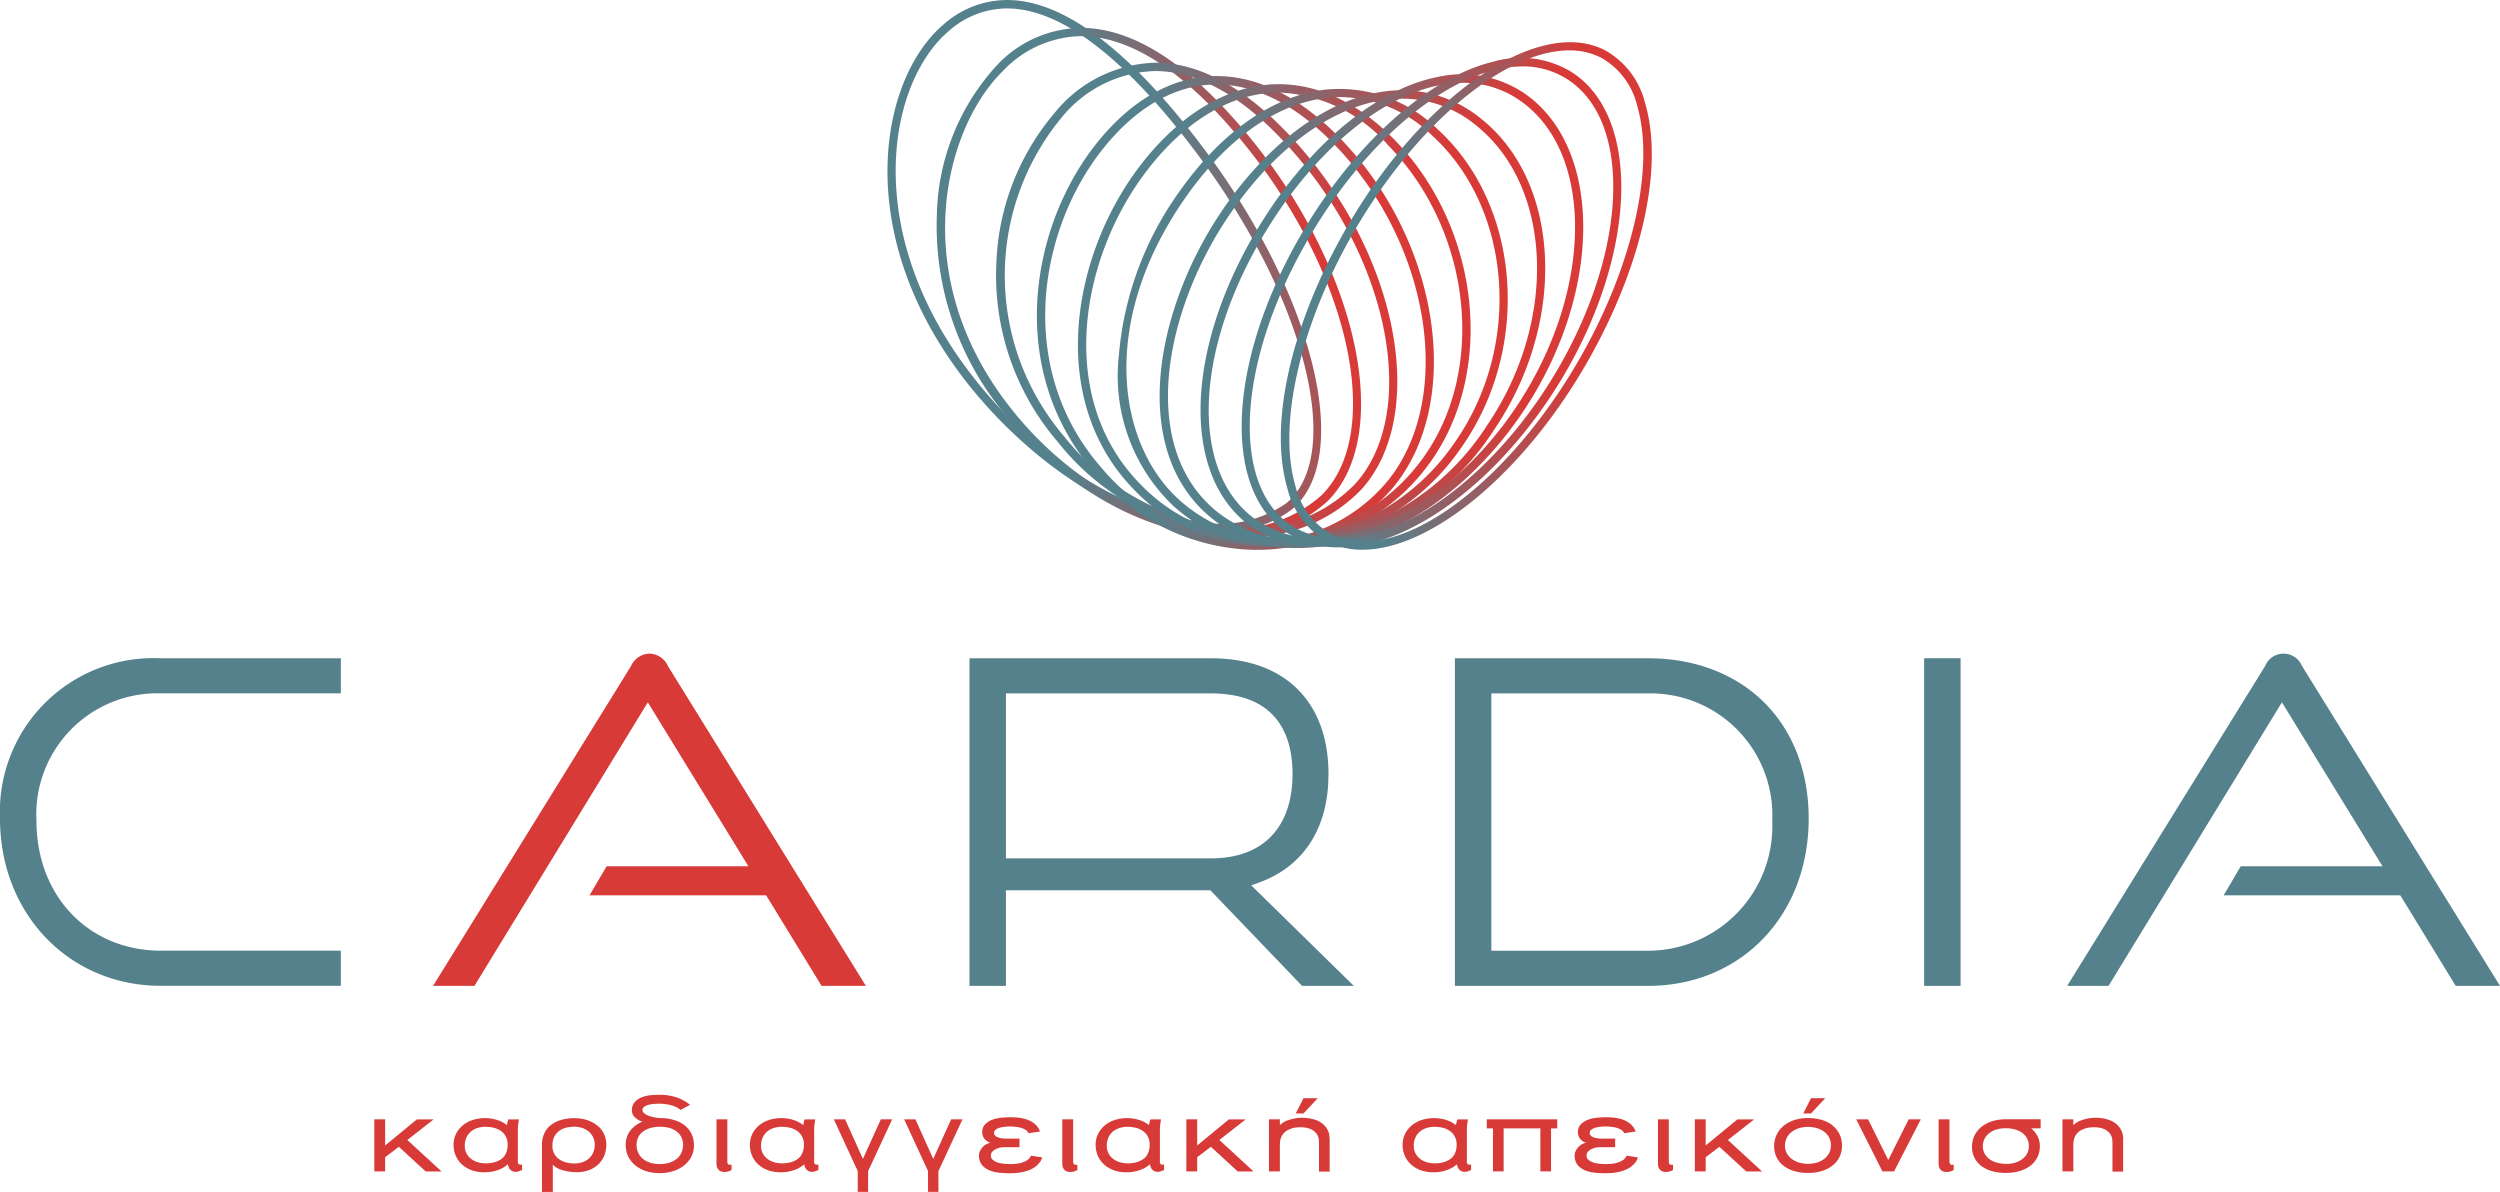
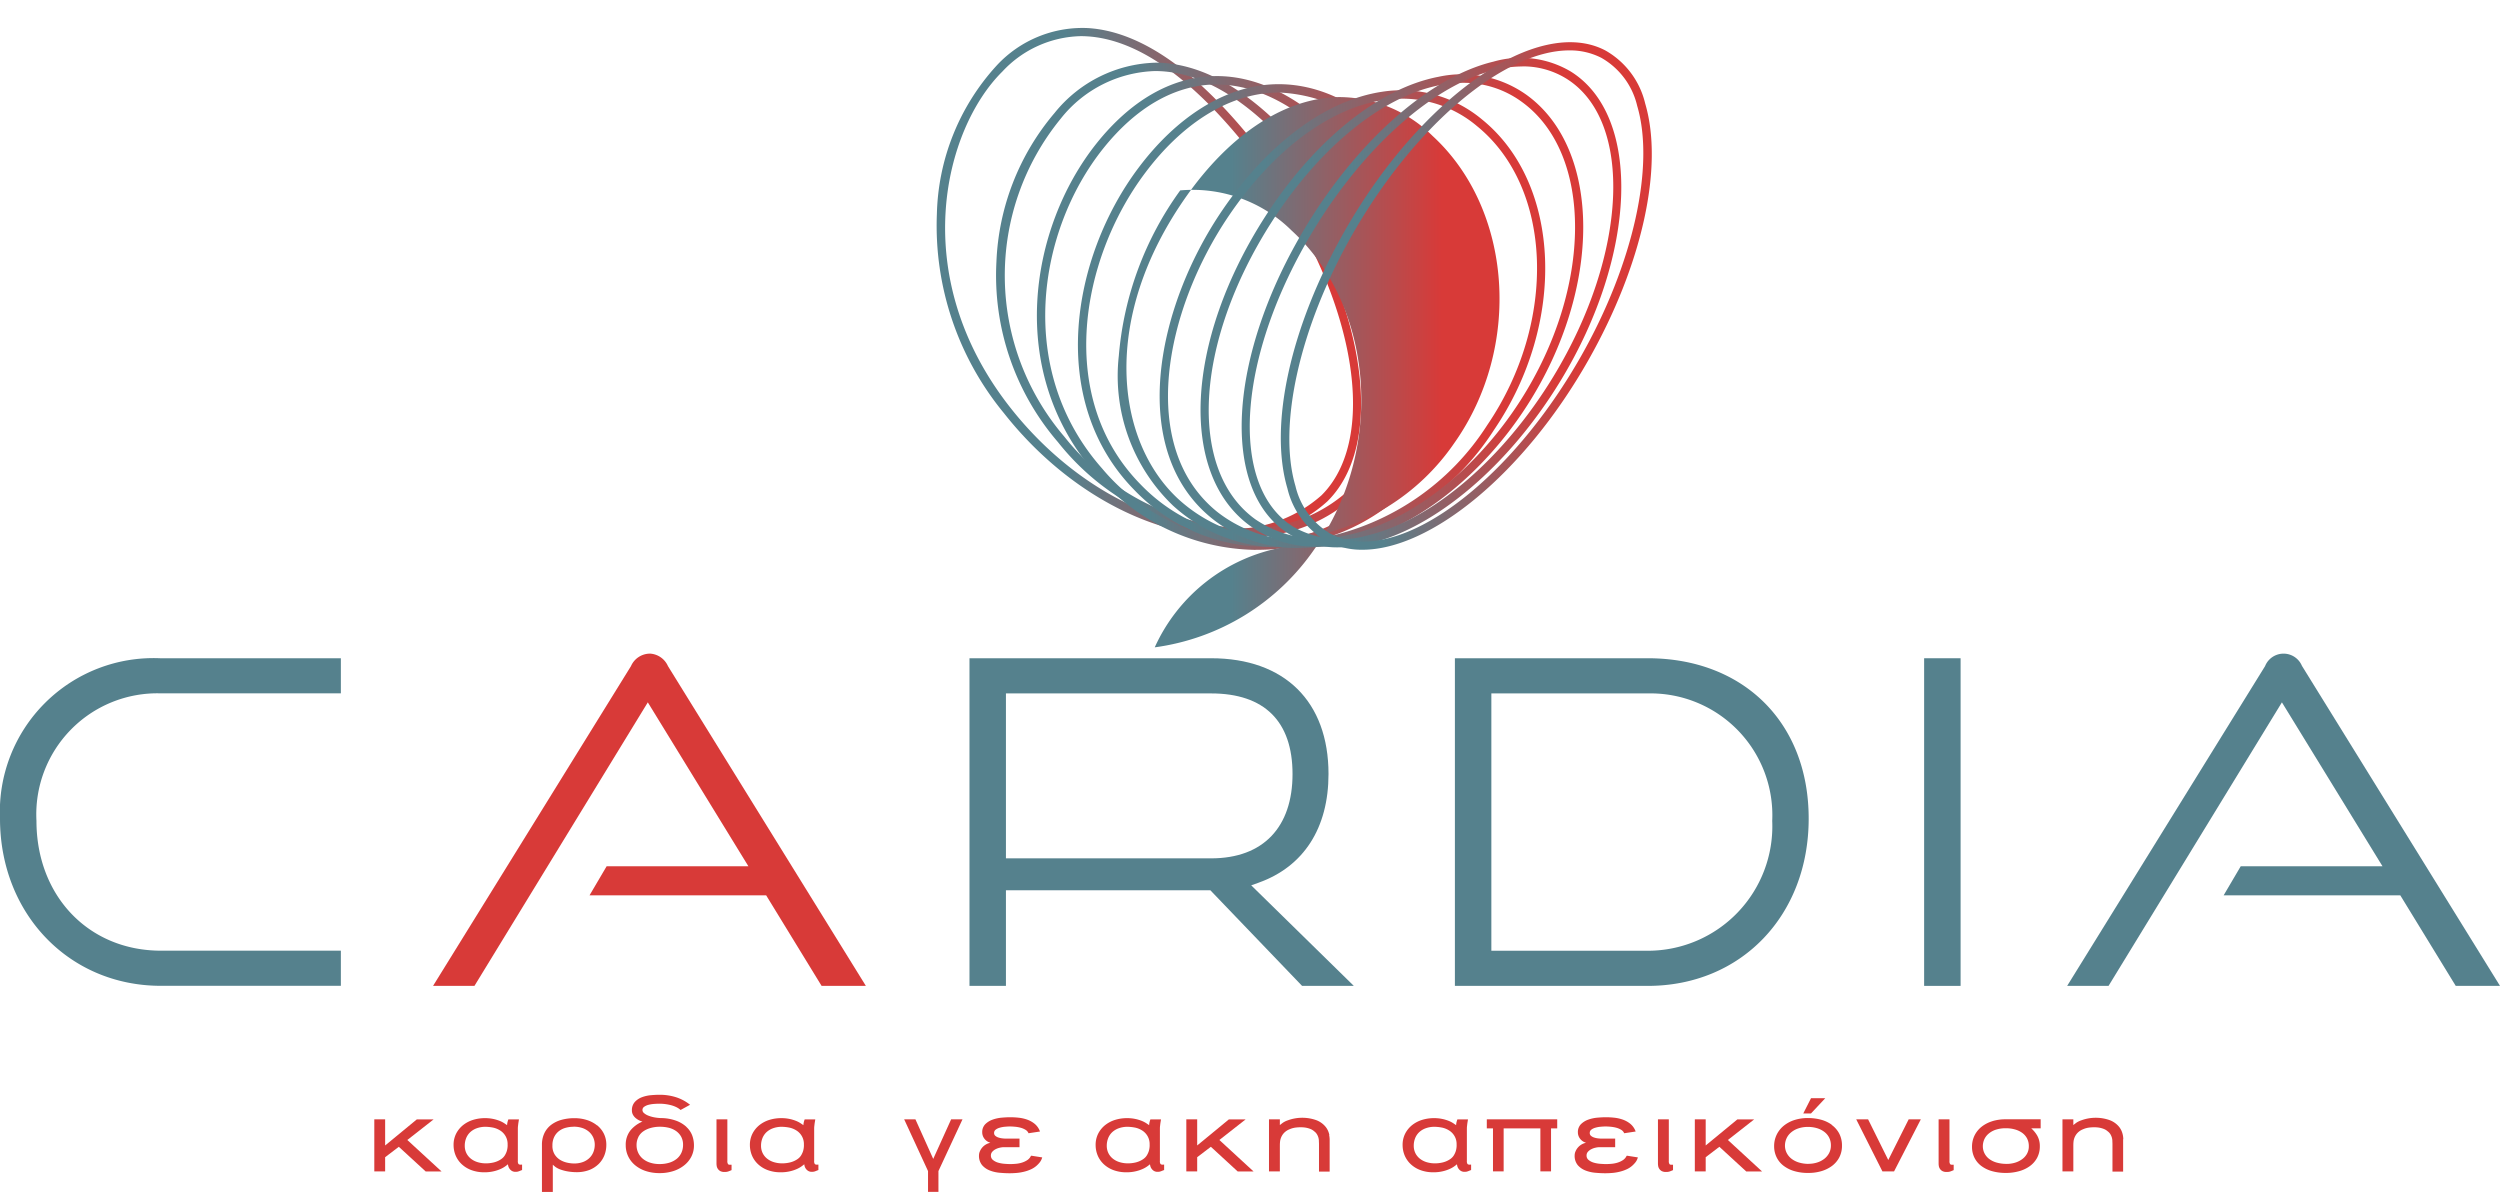
<svg xmlns="http://www.w3.org/2000/svg" xmlns:xlink="http://www.w3.org/1999/xlink" width="144" height="68.657" viewBox="0 0 144 68.657">
  <defs>
    <linearGradient id="linear-gradient" x1="0.117" y1="1.104" x2="1.11" y2="1.104" gradientUnits="objectBoundingBox">
      <stop offset="0" stop-color="#55818d" />
      <stop offset="0.5" stop-color="#55818d" />
      <stop offset="1" stop-color="#d83a38" />
    </linearGradient>
    <linearGradient id="linear-gradient-2" x1="-0.18" y1="0.84" x2="0.833" y2="0.84" xlink:href="#linear-gradient" />
    <linearGradient id="linear-gradient-3" x1="-0.187" y1="0.862" x2="0.822" y2="0.862" xlink:href="#linear-gradient" />
    <linearGradient id="linear-gradient-4" x1="-0.186" y1="0.86" x2="0.818" y2="0.86" xlink:href="#linear-gradient" />
    <linearGradient id="linear-gradient-5" x1="-0.185" y1="0.866" x2="0.814" y2="0.866" xlink:href="#linear-gradient" />
    <linearGradient id="linear-gradient-6" x1="-0.185" y1="0.867" x2="0.81" y2="0.867" xlink:href="#linear-gradient" />
    <linearGradient id="linear-gradient-7" x1="-0.184" y1="0.865" x2="0.805" y2="0.865" xlink:href="#linear-gradient" />
    <linearGradient id="linear-gradient-8" x1="-0.185" y1="0.851" x2="0.8" y2="0.851" xlink:href="#linear-gradient" />
    <linearGradient id="linear-gradient-9" x1="-0.185" y1="0.836" x2="0.795" y2="0.836" xlink:href="#linear-gradient" />
    <linearGradient id="linear-gradient-10" x1="-0.207" y1="0.836" x2="0.786" y2="0.836" xlink:href="#linear-gradient" />
  </defs>
  <g id="logo" transform="translate(0 0.013)">
    <g id="Group_7656" data-name="Group 7656" transform="translate(0 -0.012)">
      <g id="Group_7654" data-name="Group 7654" transform="translate(0 37.646)">
        <g id="Group_7652" data-name="Group 7652">
          <path id="Path_4180" data-name="Path 4180" d="M0,198.8c0,5.494,3.984,9.636,9.266,9.636H19.634v-2.024H9.266c-4.152,0-7.166-3.144-7.166-7.478a6.975,6.975,0,0,1,7.166-7.344H19.634V189.57H9.266A8.851,8.851,0,0,0,0,198.806Z" transform="translate(0 -189.3)" fill="#55818d" />
          <path id="Path_4181" data-name="Path 4181" d="M137.19,188.222a1.2,1.2,0,0,0-1.078.72l-11.4,18.418h2.384l9.986-16.332,5.794,9.442H134.71l-.986,1.676H143.9l3.192,5.214h2.55l-11.4-18.42a1.206,1.206,0,0,0-1.052-.72Z" transform="translate(-99.768 -188.22)" fill="#d83a38" />
          <path id="Path_4182" data-name="Path 4182" d="M295.868,202.486c2.594-.926,4.022-3.148,4.022-6.258,0-4.176-2.528-6.668-6.762-6.668H279.21v18.872h2.1v-5.508h11.774l5.284,5.508h2.98l-5.91-5.792.428-.152Zm-14.558-10.9h11.818c3.068,0,4.69,1.606,4.69,4.644s-1.666,4.856-4.69,4.856H281.31v-9.5Z" transform="translate(-223.368 -189.292)" fill="#55818d" />
          <path id="Path_4183" data-name="Path 4183" d="M430.122,189.56H419.01v18.872h11.112c5.37,0,9.266-4.052,9.266-9.636S435.578,189.56,430.122,189.56Zm0,16.848H421.11V191.586h9.012a7.018,7.018,0,0,1,7.166,7.344A7.17,7.17,0,0,1,430.122,206.408Z" transform="translate(-335.208 -189.292)" fill="#55818d" />
          <rect id="Rectangle_3888" data-name="Rectangle 3888" width="2.1" height="18.872" transform="translate(110.83 0.268)" fill="#55818d" />
          <path id="Path_4184" data-name="Path 4184" d="M608.862,188.95a1.148,1.148,0,0,0-2.13,0l-11.4,18.418h2.384l9.986-16.332,5.794,9.442H605.33l-.986,1.676h10.178l3.192,5.214h2.55l-11.4-18.42Z" transform="translate(-476.264 -188.228)" fill="#55818d" />
        </g>
        <g id="Group_7653" data-name="Group 7653" transform="translate(21.56 25.406)">
          <path id="Path_4185" data-name="Path 4185" d="M111.214,322.356h-.968l-1.822,1.5V322.35H107.8v3h.624v-.818l.788-.6,1.542,1.416.006.006h.914l-1.972-1.814Z" transform="translate(-107.8 -320.93)" fill="#d83a38" />
          <path id="Path_4186" data-name="Path 4186" d="M134.374,324.644a.277.277,0,0,1-.042-.182v-1.8c0-.072,0-.142.008-.206s.014-.128.022-.182l.034-.208h-.61l-.006.014a1.448,1.448,0,0,0-.046.154.93.93,0,0,0-.022.164l-.156-.106a1.518,1.518,0,0,0-.274-.142,2.251,2.251,0,0,0-.856-.156,2.277,2.277,0,0,0-.672.1,1.765,1.765,0,0,0-.574.3,1.507,1.507,0,0,0-.4.488,1.425,1.425,0,0,0-.15.664,1.577,1.577,0,0,0,.116.592,1.47,1.47,0,0,0,.344.5,1.651,1.651,0,0,0,.558.346,2.077,2.077,0,0,0,.758.128,2.2,2.2,0,0,0,.528-.056,2.109,2.109,0,0,0,.4-.132,1.523,1.523,0,0,0,.282-.16c.058-.042.106-.08.146-.114a.593.593,0,0,0,.016.092.445.445,0,0,0,.07.158.463.463,0,0,0,.134.13.389.389,0,0,0,.212.056.716.716,0,0,0,.1-.006.36.36,0,0,0,.08-.02c.024-.008.052-.018.08-.03s.064-.026.108-.042l.014-.006v-.312h-.024c-.088.01-.148,0-.176-.03Zm-.63-1.114a1.165,1.165,0,0,1-.05.366,1.14,1.14,0,0,1-.118.252.69.69,0,0,1-.14.158.976.976,0,0,1-.128.09,1.3,1.3,0,0,1-.378.152,1.894,1.894,0,0,1-.446.05,1.609,1.609,0,0,1-.46-.066,1.168,1.168,0,0,1-.386-.194.943.943,0,0,1-.264-.316.955.955,0,0,1-.1-.438,1.165,1.165,0,0,1,.078-.43.95.95,0,0,1,.228-.344,1.092,1.092,0,0,1,.37-.228,1.485,1.485,0,0,1,.5-.09,2.445,2.445,0,0,1,.438.044,1.215,1.215,0,0,1,.416.164.916.916,0,0,1,.438.828Z" transform="translate(-126.064 -320.642)" fill="#d83a38" />
          <path id="Path_4187" data-name="Path 4187" d="M159.25,322.432a1.812,1.812,0,0,0-.582-.306,2.348,2.348,0,0,0-.712-.106,2.786,2.786,0,0,0-.766.1,1.765,1.765,0,0,0-.592.294,1.318,1.318,0,0,0-.382.48,1.529,1.529,0,0,0-.136.658v2.718h.626V324.7c.042.038.088.08.142.122a1.211,1.211,0,0,0,.348.172,2.407,2.407,0,0,0,.418.1,2.949,2.949,0,0,0,.46.036,2.012,2.012,0,0,0,.74-.128,1.6,1.6,0,0,0,.536-.346,1.455,1.455,0,0,0,.328-.5,1.632,1.632,0,0,0,.11-.6,1.423,1.423,0,0,0-.144-.648,1.445,1.445,0,0,0-.394-.484Zm-1.344.078a1.563,1.563,0,0,1,.512.08,1.138,1.138,0,0,1,.382.222.982.982,0,0,1,.24.332,1.017,1.017,0,0,1,.082.4,1.144,1.144,0,0,1-.082.436.979.979,0,0,1-.236.344,1.085,1.085,0,0,1-.376.226,1.461,1.461,0,0,1-.5.08,1.954,1.954,0,0,1-.37-.042,1.361,1.361,0,0,1-.41-.154.973.973,0,0,1-.33-.316.926.926,0,0,1-.134-.524,1.1,1.1,0,0,1,.106-.5.949.949,0,0,1,.28-.338,1.1,1.1,0,0,1,.394-.186,1.785,1.785,0,0,1,.448-.056Z" transform="translate(-146.424 -320.666)" fill="#d83a38" />
          <path id="Path_4188" data-name="Path 4188" d="M183.708,317.1a1.775,1.775,0,0,0-.592-.352,2.622,2.622,0,0,0-.872-.15,2.532,2.532,0,0,1-.39-.044,1.935,1.935,0,0,1-.344-.1.817.817,0,0,1-.242-.146.23.23,0,0,1-.086-.168.223.223,0,0,1,.1-.194.783.783,0,0,1,.258-.114,1.91,1.91,0,0,1,.326-.05c.114-.008.212-.012.292-.012a2.756,2.756,0,0,1,.628.076,1.733,1.733,0,0,1,.316.108,1.1,1.1,0,0,1,.264.168l.012.01.546-.3-.026-.02a2.51,2.51,0,0,0-.806-.422,3.121,3.121,0,0,0-.92-.134c-.148,0-.316.008-.5.024a1.958,1.958,0,0,0-.518.116,1.061,1.061,0,0,0-.41.272.7.7,0,0,0-.17.494.507.507,0,0,0,.06.244.669.669,0,0,0,.16.194,1,1,0,0,0,.22.14.939.939,0,0,0,.168.06,1.788,1.788,0,0,0-.69.506,1.319,1.319,0,0,0-.274.856,1.467,1.467,0,0,0,.138.632,1.505,1.505,0,0,0,.394.512,1.867,1.867,0,0,0,.616.34,2.509,2.509,0,0,0,.812.122,2.539,2.539,0,0,0,.778-.116,1.953,1.953,0,0,0,.624-.328,1.517,1.517,0,0,0,.418-.506,1.408,1.408,0,0,0,.15-.646,1.625,1.625,0,0,0-.1-.57,1.289,1.289,0,0,0-.336-.492Zm-2.768.6a.889.889,0,0,1,.272-.324,1.354,1.354,0,0,1,.414-.2,1.94,1.94,0,0,1,.52-.078h.052a2.121,2.121,0,0,1,.472.052,1.269,1.269,0,0,1,.438.188.986.986,0,0,1,.3.328.963.963,0,0,1,.112.476,1.069,1.069,0,0,1-.092.448.971.971,0,0,1-.266.35,1.29,1.29,0,0,1-.426.226,1.847,1.847,0,0,1-.568.08,1.713,1.713,0,0,1-.558-.084,1.258,1.258,0,0,1-.416-.228.993.993,0,0,1-.26-.344,1.03,1.03,0,0,1-.092-.43,1,1,0,0,1,.1-.456Z" transform="translate(-165.736 -315.25)" fill="#d83a38" />
          <path id="Path_4189" data-name="Path 4189" d="M207.018,324.932a.277.277,0,0,1-.042-.182v-2.4h-.626V324.9a.918.918,0,0,0,.012.136.4.4,0,0,0,.062.16.4.4,0,0,0,.138.132.489.489,0,0,0,.25.054.629.629,0,0,0,.206-.026c.046-.016.11-.04.186-.074l.014-.006v-.312h-.024c-.088.01-.148,0-.176-.03Z" transform="translate(-186.64 -320.93)" fill="#d83a38" />
          <path id="Path_4190" data-name="Path 4190" d="M219.714,324.644a.277.277,0,0,1-.042-.182v-1.8c0-.072,0-.142.008-.206s.014-.128.022-.182l.034-.208h-.61l-.006.014a1.451,1.451,0,0,0-.046.154.932.932,0,0,0-.022.164l-.156-.106a1.518,1.518,0,0,0-.274-.142,2.251,2.251,0,0,0-.856-.156,2.277,2.277,0,0,0-.672.1,1.765,1.765,0,0,0-.574.3,1.507,1.507,0,0,0-.4.488,1.425,1.425,0,0,0-.15.664,1.577,1.577,0,0,0,.116.592,1.47,1.47,0,0,0,.344.5,1.651,1.651,0,0,0,.558.346,2.077,2.077,0,0,0,.758.128,2.2,2.2,0,0,0,.528-.056,2.109,2.109,0,0,0,.4-.132,1.524,1.524,0,0,0,.282-.16c.058-.042.106-.08.146-.114a.593.593,0,0,0,.016.092.445.445,0,0,0,.07.158.463.463,0,0,0,.134.13.389.389,0,0,0,.212.056.716.716,0,0,0,.1-.006.36.36,0,0,0,.08-.02c.024-.008.052-.018.08-.03s.064-.026.108-.042l.014-.006v-.312h-.024c-.088.01-.148,0-.176-.03Zm-.632-1.114a1.165,1.165,0,0,1-.05.366,1.14,1.14,0,0,1-.118.252.69.69,0,0,1-.14.158.976.976,0,0,1-.128.09,1.3,1.3,0,0,1-.378.152,1.894,1.894,0,0,1-.446.05,1.609,1.609,0,0,1-.46-.066,1.168,1.168,0,0,1-.386-.194.943.943,0,0,1-.264-.316.955.955,0,0,1-.1-.438,1.165,1.165,0,0,1,.078-.43.95.95,0,0,1,.228-.344,1.092,1.092,0,0,1,.37-.228,1.485,1.485,0,0,1,.5-.09,2.445,2.445,0,0,1,.438.044,1.215,1.215,0,0,1,.416.164.916.916,0,0,1,.438.828Z" transform="translate(-194.336 -320.642)" fill="#d83a38" />
-           <path id="Path_4191" data-name="Path 4191" d="M241.8,324.63l-1.026-2.28h-.65l1.376,2.98v1.2h.6v-1.2l1.386-2.98h-.654Z" transform="translate(-213.656 -320.93)" fill="#d83a38" />
          <path id="Path_4192" data-name="Path 4192" d="M262.074,324.63l-1.026-2.28H260.4l1.374,2.98v1.2h.6v-1.2l1.386-2.98h-.654Z" transform="translate(-229.88 -320.93)" fill="#d83a38" />
          <path id="Path_4193" data-name="Path 4193" d="M284.934,323.976a.6.6,0,0,1-.2.236,1.194,1.194,0,0,1-.3.146,1.634,1.634,0,0,1-.346.072c-.122.012-.238.018-.346.018-.092,0-.2-.006-.334-.016a1.836,1.836,0,0,1-.37-.068.822.822,0,0,1-.294-.154.312.312,0,0,1-.116-.256.317.317,0,0,1,.076-.212.663.663,0,0,1,.194-.15.949.949,0,0,1,.246-.088,1.061,1.061,0,0,1,.238-.03h.894v-.492h-.766a2,2,0,0,1-.234-.016,1.061,1.061,0,0,1-.232-.054.487.487,0,0,1-.17-.1.2.2,0,0,1-.062-.154.228.228,0,0,1,.086-.188.642.642,0,0,1,.228-.114,1.528,1.528,0,0,1,.3-.058c.108-.01.208-.016.3-.016s.192.006.3.016a1.977,1.977,0,0,1,.314.056,1.1,1.1,0,0,1,.276.116.415.415,0,0,1,.172.186l.006.016.662-.1-.01-.026a1.012,1.012,0,0,0-.294-.414,1.463,1.463,0,0,0-.422-.24,2.189,2.189,0,0,0-.49-.114,4.69,4.69,0,0,0-.492-.028q-.213,0-.492.024a2.084,2.084,0,0,0-.53.114,1.135,1.135,0,0,0-.422.262.645.645,0,0,0-.176.47.6.6,0,0,0,.154.4.64.64,0,0,0,.318.2.87.87,0,0,0-.214.074.841.841,0,0,0-.242.184.819.819,0,0,0-.148.23.577.577,0,0,0-.054.236.836.836,0,0,0,.178.564,1.131,1.131,0,0,0,.442.308,2.064,2.064,0,0,0,.572.132c.2.018.394.028.568.028.134,0,.272-.006.41-.018a2.59,2.59,0,0,0,.414-.068,2.152,2.152,0,0,0,.392-.132,1.292,1.292,0,0,0,.336-.212,1.64,1.64,0,0,0,.19-.2.767.767,0,0,0,.132-.258l.008-.024-.634-.1-.008.014Z" transform="translate(-247.112 -320.45)" fill="#d83a38" />
-           <path id="Path_4194" data-name="Path 4194" d="M306.608,324.932a.277.277,0,0,1-.042-.182v-2.4h-.626V324.9a.918.918,0,0,0,.012.136.4.4,0,0,0,.062.16.4.4,0,0,0,.138.132.489.489,0,0,0,.25.054.629.629,0,0,0,.206-.026c.046-.016.11-.04.186-.074l.014-.006v-.312h-.024c-.088.01-.148,0-.176-.03Z" transform="translate(-266.312 -320.93)" fill="#d83a38" />
          <path id="Path_4195" data-name="Path 4195" d="M319.3,324.644a.277.277,0,0,1-.042-.182v-1.8c0-.072,0-.142.008-.206s.014-.128.022-.182l.034-.208h-.61l-.006.014a1.455,1.455,0,0,0-.046.154.932.932,0,0,0-.022.164l-.156-.106a1.518,1.518,0,0,0-.274-.142,2.251,2.251,0,0,0-.856-.156,2.277,2.277,0,0,0-.672.1,1.765,1.765,0,0,0-.574.3,1.507,1.507,0,0,0-.4.488,1.425,1.425,0,0,0-.15.664,1.577,1.577,0,0,0,.116.592,1.47,1.47,0,0,0,.344.5,1.651,1.651,0,0,0,.558.346,2.077,2.077,0,0,0,.758.128,2.2,2.2,0,0,0,.528-.056,2.108,2.108,0,0,0,.4-.132,1.524,1.524,0,0,0,.282-.16c.058-.042.106-.08.146-.114a.6.6,0,0,0,.016.092.446.446,0,0,0,.07.158.462.462,0,0,0,.134.13.389.389,0,0,0,.212.056.716.716,0,0,0,.1-.006.36.36,0,0,0,.08-.02c.024-.008.052-.018.08-.03s.064-.026.108-.042l.014-.006v-.312h-.024c-.088.01-.148,0-.176-.03Zm-.632-1.114a1.165,1.165,0,0,1-.05.366,1.14,1.14,0,0,1-.118.252.69.69,0,0,1-.14.158.974.974,0,0,1-.128.09,1.3,1.3,0,0,1-.378.152,1.893,1.893,0,0,1-.446.05,1.609,1.609,0,0,1-.46-.066,1.168,1.168,0,0,1-.386-.194.943.943,0,0,1-.264-.316.955.955,0,0,1-.1-.438,1.165,1.165,0,0,1,.078-.43.951.951,0,0,1,.228-.344,1.092,1.092,0,0,1,.37-.228,1.485,1.485,0,0,1,.5-.09,2.446,2.446,0,0,1,.438.044,1.215,1.215,0,0,1,.416.164.916.916,0,0,1,.438.828Z" transform="translate(-274.008 -320.642)" fill="#d83a38" />
          <path id="Path_4196" data-name="Path 4196" d="M345.066,322.356H344.1l-1.822,1.5V322.35h-.626v3h.626v-.818l.788-.6,1.54,1.416.008.006h.912l-1.97-1.814Z" transform="translate(-294.88 -320.93)" fill="#d83a38" />
-           <path id="Path_4197" data-name="Path 4197" d="M374.438,316.26h-.82l-.448.88h.446Z" transform="translate(-320.096 -316.058)" fill="#d83a38" />
          <path id="Path_4198" data-name="Path 4198" d="M368.962,322.888a1.221,1.221,0,0,0-.074-.234,1.076,1.076,0,0,0-.136-.226,1.272,1.272,0,0,0-.59-.406,2.419,2.419,0,0,0-1.586.024,1.187,1.187,0,0,0-.3.148c-.052.04-.108.082-.164.128v-.332h-.626v3h.626v-1.426c0-.08,0-.166.008-.256a.881.881,0,0,1,.062-.268.856.856,0,0,1,.164-.26.891.891,0,0,1,.312-.212,1.293,1.293,0,0,1,.344-.1,2.235,2.235,0,0,1,.3-.02c.046,0,.1,0,.17.006a1.362,1.362,0,0,1,.42.1.74.74,0,0,1,.2.128.6.6,0,0,1,.154.166.812.812,0,0,1,.082.182.84.84,0,0,1,.032.188c0,.066.006.132.006.2v1.584h.614v-1.62c0-.08,0-.16,0-.24a1.4,1.4,0,0,0-.028-.24Z" transform="translate(-313.952 -320.57)" fill="#d83a38" />
          <path id="Path_4199" data-name="Path 4199" d="M407.694,324.644a.277.277,0,0,1-.042-.182v-1.8c0-.072,0-.142.008-.206s.014-.128.022-.182l.034-.208h-.61l-.006.014a1.455,1.455,0,0,0-.046.154.932.932,0,0,0-.022.164l-.156-.106a1.518,1.518,0,0,0-.274-.142,2.251,2.251,0,0,0-.856-.156,2.277,2.277,0,0,0-.672.1,1.765,1.765,0,0,0-.574.3,1.507,1.507,0,0,0-.4.488,1.425,1.425,0,0,0-.15.664,1.577,1.577,0,0,0,.116.592,1.47,1.47,0,0,0,.344.5,1.651,1.651,0,0,0,.558.346,2.077,2.077,0,0,0,.758.128,2.2,2.2,0,0,0,.528-.056,2.108,2.108,0,0,0,.4-.132,1.523,1.523,0,0,0,.282-.16c.058-.042.106-.08.146-.114a.6.6,0,0,0,.016.092.446.446,0,0,0,.07.158.462.462,0,0,0,.134.13.389.389,0,0,0,.212.056.716.716,0,0,0,.1-.006.359.359,0,0,0,.08-.02c.024-.008.052-.018.08-.03s.064-.026.108-.042l.014-.006v-.312h-.024c-.088.01-.148,0-.176-.03Zm-.632-1.114a1.165,1.165,0,0,1-.05.366,1.14,1.14,0,0,1-.118.252.69.69,0,0,1-.14.158.976.976,0,0,1-.128.09,1.3,1.3,0,0,1-.378.152,1.893,1.893,0,0,1-.446.05,1.609,1.609,0,0,1-.46-.066,1.168,1.168,0,0,1-.386-.194.943.943,0,0,1-.264-.316.955.955,0,0,1-.1-.438,1.165,1.165,0,0,1,.078-.43.951.951,0,0,1,.228-.344,1.092,1.092,0,0,1,.37-.228,1.485,1.485,0,0,1,.5-.09,2.446,2.446,0,0,1,.438.044,1.215,1.215,0,0,1,.416.164.916.916,0,0,1,.438.828Z" transform="translate(-344.72 -320.642)" fill="#d83a38" />
          <path id="Path_4200" data-name="Path 4200" d="M428.2,322.872h.356v2.476h.614v-2.476h2.116v2.476h.614v-2.476h.356v-.522H428.2Z" transform="translate(-364.12 -320.93)" fill="#d83a38" />
          <path id="Path_4201" data-name="Path 4201" d="M456.484,323.976a.6.6,0,0,1-.2.236,1.194,1.194,0,0,1-.3.146,1.634,1.634,0,0,1-.346.072c-.122.012-.238.018-.346.018-.092,0-.2-.006-.334-.016a1.836,1.836,0,0,1-.37-.068.822.822,0,0,1-.294-.154.312.312,0,0,1-.116-.256.317.317,0,0,1,.076-.212.663.663,0,0,1,.194-.15.949.949,0,0,1,.246-.088,1.062,1.062,0,0,1,.238-.03h.894v-.492h-.766a2,2,0,0,1-.234-.016,1.061,1.061,0,0,1-.232-.054.487.487,0,0,1-.17-.1.2.2,0,0,1-.062-.154.228.228,0,0,1,.086-.188.642.642,0,0,1,.228-.114,1.527,1.527,0,0,1,.3-.058c.108-.01.208-.016.3-.016s.192.006.3.016a1.978,1.978,0,0,1,.314.056,1.1,1.1,0,0,1,.276.116.415.415,0,0,1,.172.186l.006.016.662-.1-.01-.026a1.012,1.012,0,0,0-.294-.414,1.463,1.463,0,0,0-.422-.24,2.189,2.189,0,0,0-.49-.114,4.691,4.691,0,0,0-.492-.028q-.213,0-.492.024a2.084,2.084,0,0,0-.53.114,1.135,1.135,0,0,0-.422.262.645.645,0,0,0-.176.47.6.6,0,0,0,.154.4.64.64,0,0,0,.318.2.87.87,0,0,0-.214.074.841.841,0,0,0-.242.184.819.819,0,0,0-.148.23.577.577,0,0,0-.054.236.836.836,0,0,0,.178.564,1.13,1.13,0,0,0,.442.308,2.064,2.064,0,0,0,.572.132c.2.018.394.028.568.028.134,0,.272-.006.41-.018a2.591,2.591,0,0,0,.414-.068,2.152,2.152,0,0,0,.392-.132,1.292,1.292,0,0,0,.336-.212,1.642,1.642,0,0,0,.19-.2.768.768,0,0,0,.132-.258l.008-.024-.634-.1-.008.014Z" transform="translate(-384.352 -320.45)" fill="#d83a38" />
          <path id="Path_4202" data-name="Path 4202" d="M478.158,324.932a.277.277,0,0,1-.042-.182v-2.4h-.626V324.9a.918.918,0,0,0,.012.136.4.4,0,0,0,.062.16.4.4,0,0,0,.138.132.489.489,0,0,0,.25.054.629.629,0,0,0,.206-.026c.046-.016.11-.04.186-.074l.014-.006v-.312h-.024c-.088.01-.148,0-.176-.03Z" transform="translate(-403.552 -320.93)" fill="#d83a38" />
          <path id="Path_4203" data-name="Path 4203" d="M491.526,322.356h-.968l-1.822,1.5V322.35h-.626v3h.626v-.818l.788-.6,1.542,1.416.006.006h.912l-1.97-1.814Z" transform="translate(-412.048 -320.93)" fill="#d83a38" />
          <path id="Path_4204" data-name="Path 4204" d="M514.276,322.366a1.909,1.909,0,0,0-.624-.292,2.928,2.928,0,0,0-.744-.094H512.9a2.525,2.525,0,0,0-.776.116,1.886,1.886,0,0,0-.612.328,1.531,1.531,0,0,0-.406.512,1.5,1.5,0,0,0-.148.67,1.443,1.443,0,0,0,.13.608,1.366,1.366,0,0,0,.382.49,1.873,1.873,0,0,0,.616.322,2.729,2.729,0,0,0,.834.116,2.6,2.6,0,0,0,.748-.1,1.961,1.961,0,0,0,.618-.3,1.463,1.463,0,0,0,.424-.494,1.428,1.428,0,0,0,.156-.676,1.481,1.481,0,0,0-.16-.7,1.443,1.443,0,0,0-.43-.494Zm-1.326,2.254a1.914,1.914,0,0,1-.56-.078,1.31,1.31,0,0,1-.432-.218,1,1,0,0,1-.276-.332.936.936,0,0,1-.1-.422,1.023,1.023,0,0,1,.082-.4.969.969,0,0,1,.246-.34,1.248,1.248,0,0,1,.4-.238,1.686,1.686,0,0,1,.558-.1,1.821,1.821,0,0,1,.544.068,1.34,1.34,0,0,1,.432.212.967.967,0,0,1,.284.338.981.981,0,0,1,.1.45.922.922,0,0,1-.106.444,1.03,1.03,0,0,1-.284.332,1.321,1.321,0,0,1-.41.208,1.651,1.651,0,0,1-.49.072Z" transform="translate(-430.328 -320.634)" fill="#d83a38" />
          <path id="Path_4205" data-name="Path 4205" d="M520.6,316.26h-.82l-.448.88h.446Z" transform="translate(-437.024 -316.058)" fill="#d83a38" />
          <path id="Path_4206" data-name="Path 4206" d="M536.436,324.694l-1.156-2.332-.006-.012h-.684l1.51,3h.67l1.542-3h-.7Z" transform="translate(-449.232 -320.93)" fill="#d83a38" />
          <path id="Path_4207" data-name="Path 4207" d="M558.988,324.932a.277.277,0,0,1-.042-.182v-2.4h-.626V324.9a.926.926,0,0,0,.012.136.4.4,0,0,0,.062.16.4.4,0,0,0,.138.132.489.489,0,0,0,.25.054.629.629,0,0,0,.206-.026c.046-.016.11-.04.186-.074l.014-.006v-.312h-.024c-.088.01-.148,0-.176-.03Z" transform="translate(-468.216 -320.93)" fill="#d83a38" />
          <path id="Path_4208" data-name="Path 4208" d="M569.106,322.468a1.867,1.867,0,0,0-.612.316,1.489,1.489,0,0,0-.406.5,1.467,1.467,0,0,0-.148.664,1.4,1.4,0,0,0,.13.6,1.328,1.328,0,0,0,.382.478,1.857,1.857,0,0,0,.616.31,2.911,2.911,0,0,0,.832.11,2.758,2.758,0,0,0,.748-.1,1.9,1.9,0,0,0,.618-.29,1.423,1.423,0,0,0,.424-.482,1.392,1.392,0,0,0,.156-.67,1.2,1.2,0,0,0-.154-.614,1.691,1.691,0,0,0-.34-.412h.542v-.522H569.88a2.59,2.59,0,0,0-.776.11Zm.824,2.456a2.053,2.053,0,0,1-.56-.072,1.293,1.293,0,0,1-.432-.206.929.929,0,0,1-.274-.32.9.9,0,0,1-.1-.416.98.98,0,0,1,.082-.394.927.927,0,0,1,.246-.328,1.228,1.228,0,0,1,.4-.226,1.8,1.8,0,0,1,.558-.09h.046a1.876,1.876,0,0,1,.5.064,1.324,1.324,0,0,1,.432.2.927.927,0,0,1,.284.326.945.945,0,0,1,.1.444.874.874,0,0,1-.106.436.955.955,0,0,1-.284.316,1.342,1.342,0,0,1-.41.2,1.717,1.717,0,0,1-.49.068Z" transform="translate(-475.912 -320.938)" fill="#d83a38" />
          <path id="Path_4209" data-name="Path 4209" d="M597.51,323.128a1.4,1.4,0,0,0-.028-.24,1.223,1.223,0,0,0-.074-.234,1.077,1.077,0,0,0-.136-.226,1.272,1.272,0,0,0-.59-.406,2.419,2.419,0,0,0-1.586.024,1.186,1.186,0,0,0-.3.148c-.052.04-.108.082-.164.128v-.332h-.626v3h.626v-1.426c0-.08,0-.166.008-.256a.882.882,0,0,1,.062-.268.857.857,0,0,1,.164-.26.892.892,0,0,1,.312-.212,1.293,1.293,0,0,1,.344-.1,2.235,2.235,0,0,1,.3-.02c.046,0,.1,0,.17.006a1.362,1.362,0,0,1,.42.1.74.74,0,0,1,.2.128.6.6,0,0,1,.154.166.812.812,0,0,1,.082.182.838.838,0,0,1,.032.188c0,.066.006.132.006.2v1.584h.614v-1.62c0-.08,0-.16,0-.24Z" transform="translate(-496.768 -320.57)" fill="#d83a38" />
        </g>
      </g>
      <g id="Group_7655" data-name="Group 7655" transform="translate(51.118)">
-         <path id="Path_4210" data-name="Path 4210" d="M274.776,30.6a10.474,10.474,0,0,1-1.23-.074c-5.658-.654-10.8-5.05-13.718-8.944C253.5,13.15,255.2,4.43,258.85,1.372A5.511,5.511,0,0,1,263.144.026c3.108.36,6.7,3.224,10.664,8.512h0c6.364,8.482,8.644,17.808,5.082,20.788a6.335,6.335,0,0,1-4.112,1.268ZM262.484.472a5.082,5.082,0,0,0-3.324,1.272c-3.506,2.934-5.09,11.358,1.054,19.546,4.364,5.818,9.776,8.336,13.386,8.754a6.558,6.558,0,0,0,4.978-1.084c3.368-2.818,1.056-11.848-5.158-20.128h0C269.534,3.654,266.058.854,263.086.51a5.15,5.15,0,0,0-.6-.036Z" transform="translate(-255.592 0.012)" fill="url(#linear-gradient)" />
        <path id="Path_4211" data-name="Path 4211" d="M286.591,37.3c-.238,0-.478-.008-.722-.022-4.384-.27-8.966-2.926-12.258-7.1a16.981,16.981,0,0,1-3.864-11.466,13.127,13.127,0,0,1,3.436-8.55,6.735,6.735,0,0,1,5.264-2.166c3.044.188,6.316,2.476,9.728,6.8,5.978,7.584,7.8,16.762,4.068,20.458a7.882,7.882,0,0,1-5.652,2.042ZM278.049,8.461a6.348,6.348,0,0,0-4.528,2.038c-3.354,3.318-5.524,11.772.468,19.374,3.21,4.072,7.662,6.658,11.91,6.92a7.7,7.7,0,0,0,6-1.882h0c3.566-3.53,1.724-12.418-4.108-19.816-3.322-4.216-6.478-6.442-9.378-6.622-.124-.008-.246-.012-.368-.012Z" transform="translate(-266.901 -6.38)" fill="url(#linear-gradient-2)" />
        <path id="Path_4212" data-name="Path 4212" d="M301.223,45.352h-.168a14.4,14.4,0,0,1-10.61-5.45A14.714,14.714,0,0,1,286.9,29.518a14.115,14.115,0,0,1,3.348-8.574,7.732,7.732,0,0,1,5.878-2.9c2.816.042,5.706,1.8,8.586,5.234,5.476,6.52,6.928,15.186,3.236,19.322a8.92,8.92,0,0,1-6.728,2.75Zm-5.2-26.824a7.2,7.2,0,0,0-5.414,2.736,14.275,14.275,0,0,0,.206,18.326,13.916,13.916,0,0,0,10.248,5.278,8.476,8.476,0,0,0,6.528-2.588c3.538-3.964,2.082-12.348-3.246-18.69-2.788-3.318-5.554-5.022-8.224-5.062h-.1Z" transform="translate(-280.624 -14.436)" fill="url(#linear-gradient-3)" />
        <path id="Path_4213" data-name="Path 4213" d="M311.235,49.188a12.245,12.245,0,0,1-9.186-4.346c-5.2-5.848-3.872-14.186.014-19.064,1.97-2.472,4.3-3.812,6.746-3.878,2.652-.07,5.356,1.378,7.854,4.19,5.242,5.9,6.4,14.59,2.59,19.374h0a10.125,10.125,0,0,1-7.708,3.718c-.1,0-.208,0-.31,0Zm-2.242-26.806c-.058,0-.114,0-.172,0-2.3.062-4.5,1.34-6.382,3.7-3.764,4.722-5.054,12.79-.032,18.442a11.729,11.729,0,0,0,9.124,4.18,9.646,9.646,0,0,0,7.344-3.536h0c3.674-4.61,2.52-13.022-2.574-18.754-2.346-2.64-4.87-4.03-7.308-4.03Z" transform="translate(-290.023 -17.516)" fill="url(#linear-gradient-4)" />
        <path id="Path_4214" data-name="Path 4214" d="M321.375,50.9a10.65,10.65,0,0,1-7.678-3.274c-5.036-5.13-3.642-13.386.226-18.55,2.19-2.922,4.892-4.632,7.606-4.814,2.468-.162,4.932.926,7.12,3.156,5.014,5.108,5.886,13.542,1.946,18.8h0a11.583,11.583,0,0,1-8.488,4.654c-.246.016-.49.024-.734.024Zm.66-26.172c-.158,0-.316.006-.474.016-2.572.172-5.148,1.812-7.252,4.622-3.748,5-5.116,12.984-.268,17.922a10.173,10.173,0,0,0,8.034,3.106,11.1,11.1,0,0,0,8.132-4.462h0c3.8-5.076,2.95-13.23-1.9-18.174a8.805,8.805,0,0,0-6.27-3.03Z" transform="translate(-299.473 -19.398)" fill="url(#linear-gradient-5)" />
-         <path id="Path_4215" data-name="Path 4215" d="M331.538,51.966a9.209,9.209,0,0,1-6.3-2.414,10.35,10.35,0,0,1-3.118-8.614,18.884,18.884,0,0,1,3.538-9.538c2.432-3.428,5.428-5.494,8.434-5.812a8.093,8.093,0,0,1,6.414,2.31c4.79,4.39,5.38,12.622,1.318,18.35a13.335,13.335,0,0,1-9.2,5.66A10.067,10.067,0,0,1,331.538,51.966Zm3.382-25.942a7.159,7.159,0,0,0-.772.042c-2.866.3-5.74,2.3-8.092,5.612-5.07,7.146-4.084,14.222-.488,17.518a8.833,8.833,0,0,0,7.01,2.232,12.851,12.851,0,0,0,8.856-5.46h0c3.928-5.536,3.368-13.482-1.25-17.714a7.692,7.692,0,0,0-5.264-2.228Z" transform="translate(-308.795 -20.434)" fill="url(#linear-gradient-6)" />
+         <path id="Path_4215" data-name="Path 4215" d="M331.538,51.966a9.209,9.209,0,0,1-6.3-2.414,10.35,10.35,0,0,1-3.118-8.614,18.884,18.884,0,0,1,3.538-9.538a8.093,8.093,0,0,1,6.414,2.31c4.79,4.39,5.38,12.622,1.318,18.35a13.335,13.335,0,0,1-9.2,5.66A10.067,10.067,0,0,1,331.538,51.966Zm3.382-25.942a7.159,7.159,0,0,0-.772.042c-2.866.3-5.74,2.3-8.092,5.612-5.07,7.146-4.084,14.222-.488,17.518a8.833,8.833,0,0,0,7.01,2.232,12.851,12.851,0,0,0,8.856-5.46h0c3.928-5.536,3.368-13.482-1.25-17.714a7.692,7.692,0,0,0-5.264-2.228Z" transform="translate(-308.795 -20.434)" fill="url(#linear-gradient-6)" />
        <path id="Path_4216" data-name="Path 4216" d="M341.993,52.35a7.772,7.772,0,0,1-5-1.718c-4.794-3.886-3.262-12.036.614-17.732,2.63-3.866,5.992-6.356,9.222-6.832a7.236,7.236,0,0,1,5.742,1.6c4.568,3.7,4.876,11.722.69,17.876h0a15.14,15.14,0,0,1-9.838,6.7A9.818,9.818,0,0,1,341.993,52.35Zm5.98-25.882a7.256,7.256,0,0,0-1.07.08c-3.1.456-6.338,2.87-8.892,6.626-3.754,5.518-5.278,13.38-.708,17.084a7.6,7.6,0,0,0,6.056,1.508,14.653,14.653,0,0,0,9.508-6.492h0c4.05-5.952,3.782-13.68-.594-17.23a6.687,6.687,0,0,0-4.3-1.576Z" transform="translate(-318.322 -20.786)" fill="url(#linear-gradient-7)" />
        <path id="Path_4217" data-name="Path 4217" d="M352.492,48.65a6.487,6.487,0,0,1-3.862-1.192c-4.124-2.972-3.77-10.616.82-17.78,2.83-4.414,6.572-7.442,10.014-8.1a6.4,6.4,0,0,1,5.068,1.04c4.34,3.128,4.36,11.148.048,17.876h0c-2.7,4.216-6.71,7.278-10.458,7.992A8.767,8.767,0,0,1,352.492,48.65Zm8.382-26.724a6.89,6.89,0,0,0-1.318.13c-3.314.63-6.938,3.578-9.7,7.882-4.45,6.944-4.856,14.308-.944,17.128a6.471,6.471,0,0,0,5.12.95c3.622-.69,7.51-3.67,10.142-7.778h0c4.176-6.516,4.212-14.242.076-17.224A5.652,5.652,0,0,0,360.874,21.926Z" transform="translate(-327.724 -17.156)" fill="url(#linear-gradient-8)" />
        <path id="Path_4218" data-name="Path 4218" d="M363.2,44.883a5.353,5.353,0,0,1-2.866-.772c-4-2.476-3.546-10.292,1.024-17.792,3.01-4.942,7.132-8.548,10.754-9.414a5.662,5.662,0,0,1,4.442.564c4.114,2.55,3.85,10.554-.59,17.84-2.96,4.858-7.172,8.44-10.992,9.354A7.668,7.668,0,0,1,363.2,44.883Zm10.568-27.7a6.65,6.65,0,0,0-1.542.192c-3.5.836-7.508,4.36-10.454,9.194-4.43,7.272-4.95,14.8-1.182,17.132a5.526,5.526,0,0,0,4.272.492c3.7-.884,7.8-4.384,10.692-9.134,4.3-7.062,4.638-14.768.748-17.18a4.726,4.726,0,0,0-2.532-.7Z" transform="translate(-337.206 -13.356)" fill="url(#linear-gradient-9)" />
        <path id="Path_4219" data-name="Path 4219" d="M373.6,41.376a4.319,4.319,0,0,1-2.026-.472,4.772,4.772,0,0,1-2.3-3.06c-1.078-3.652.174-9.31,3.266-14.77,4.414-7.794,11.164-12.486,15.042-10.46a4.772,4.772,0,0,1,2.3,3.06c1.078,3.652-.174,9.312-3.266,14.77h0c-3.72,6.566-9.1,10.932-13.018,10.932Zm11.908-28.762c-3.722,0-8.914,4.286-12.548,10.7-2.984,5.268-4.25,10.918-3.222,14.394a4.307,4.307,0,0,0,2.062,2.768,3.941,3.941,0,0,0,1.852.43c3.722,0,8.914-4.286,12.548-10.7h0c2.984-5.268,4.25-10.918,3.222-14.394a4.307,4.307,0,0,0-2.062-2.768,3.941,3.941,0,0,0-1.852-.43Z" transform="translate(-346.237 -9.712)" fill="url(#linear-gradient-10)" />
      </g>
    </g>
  </g>
</svg>